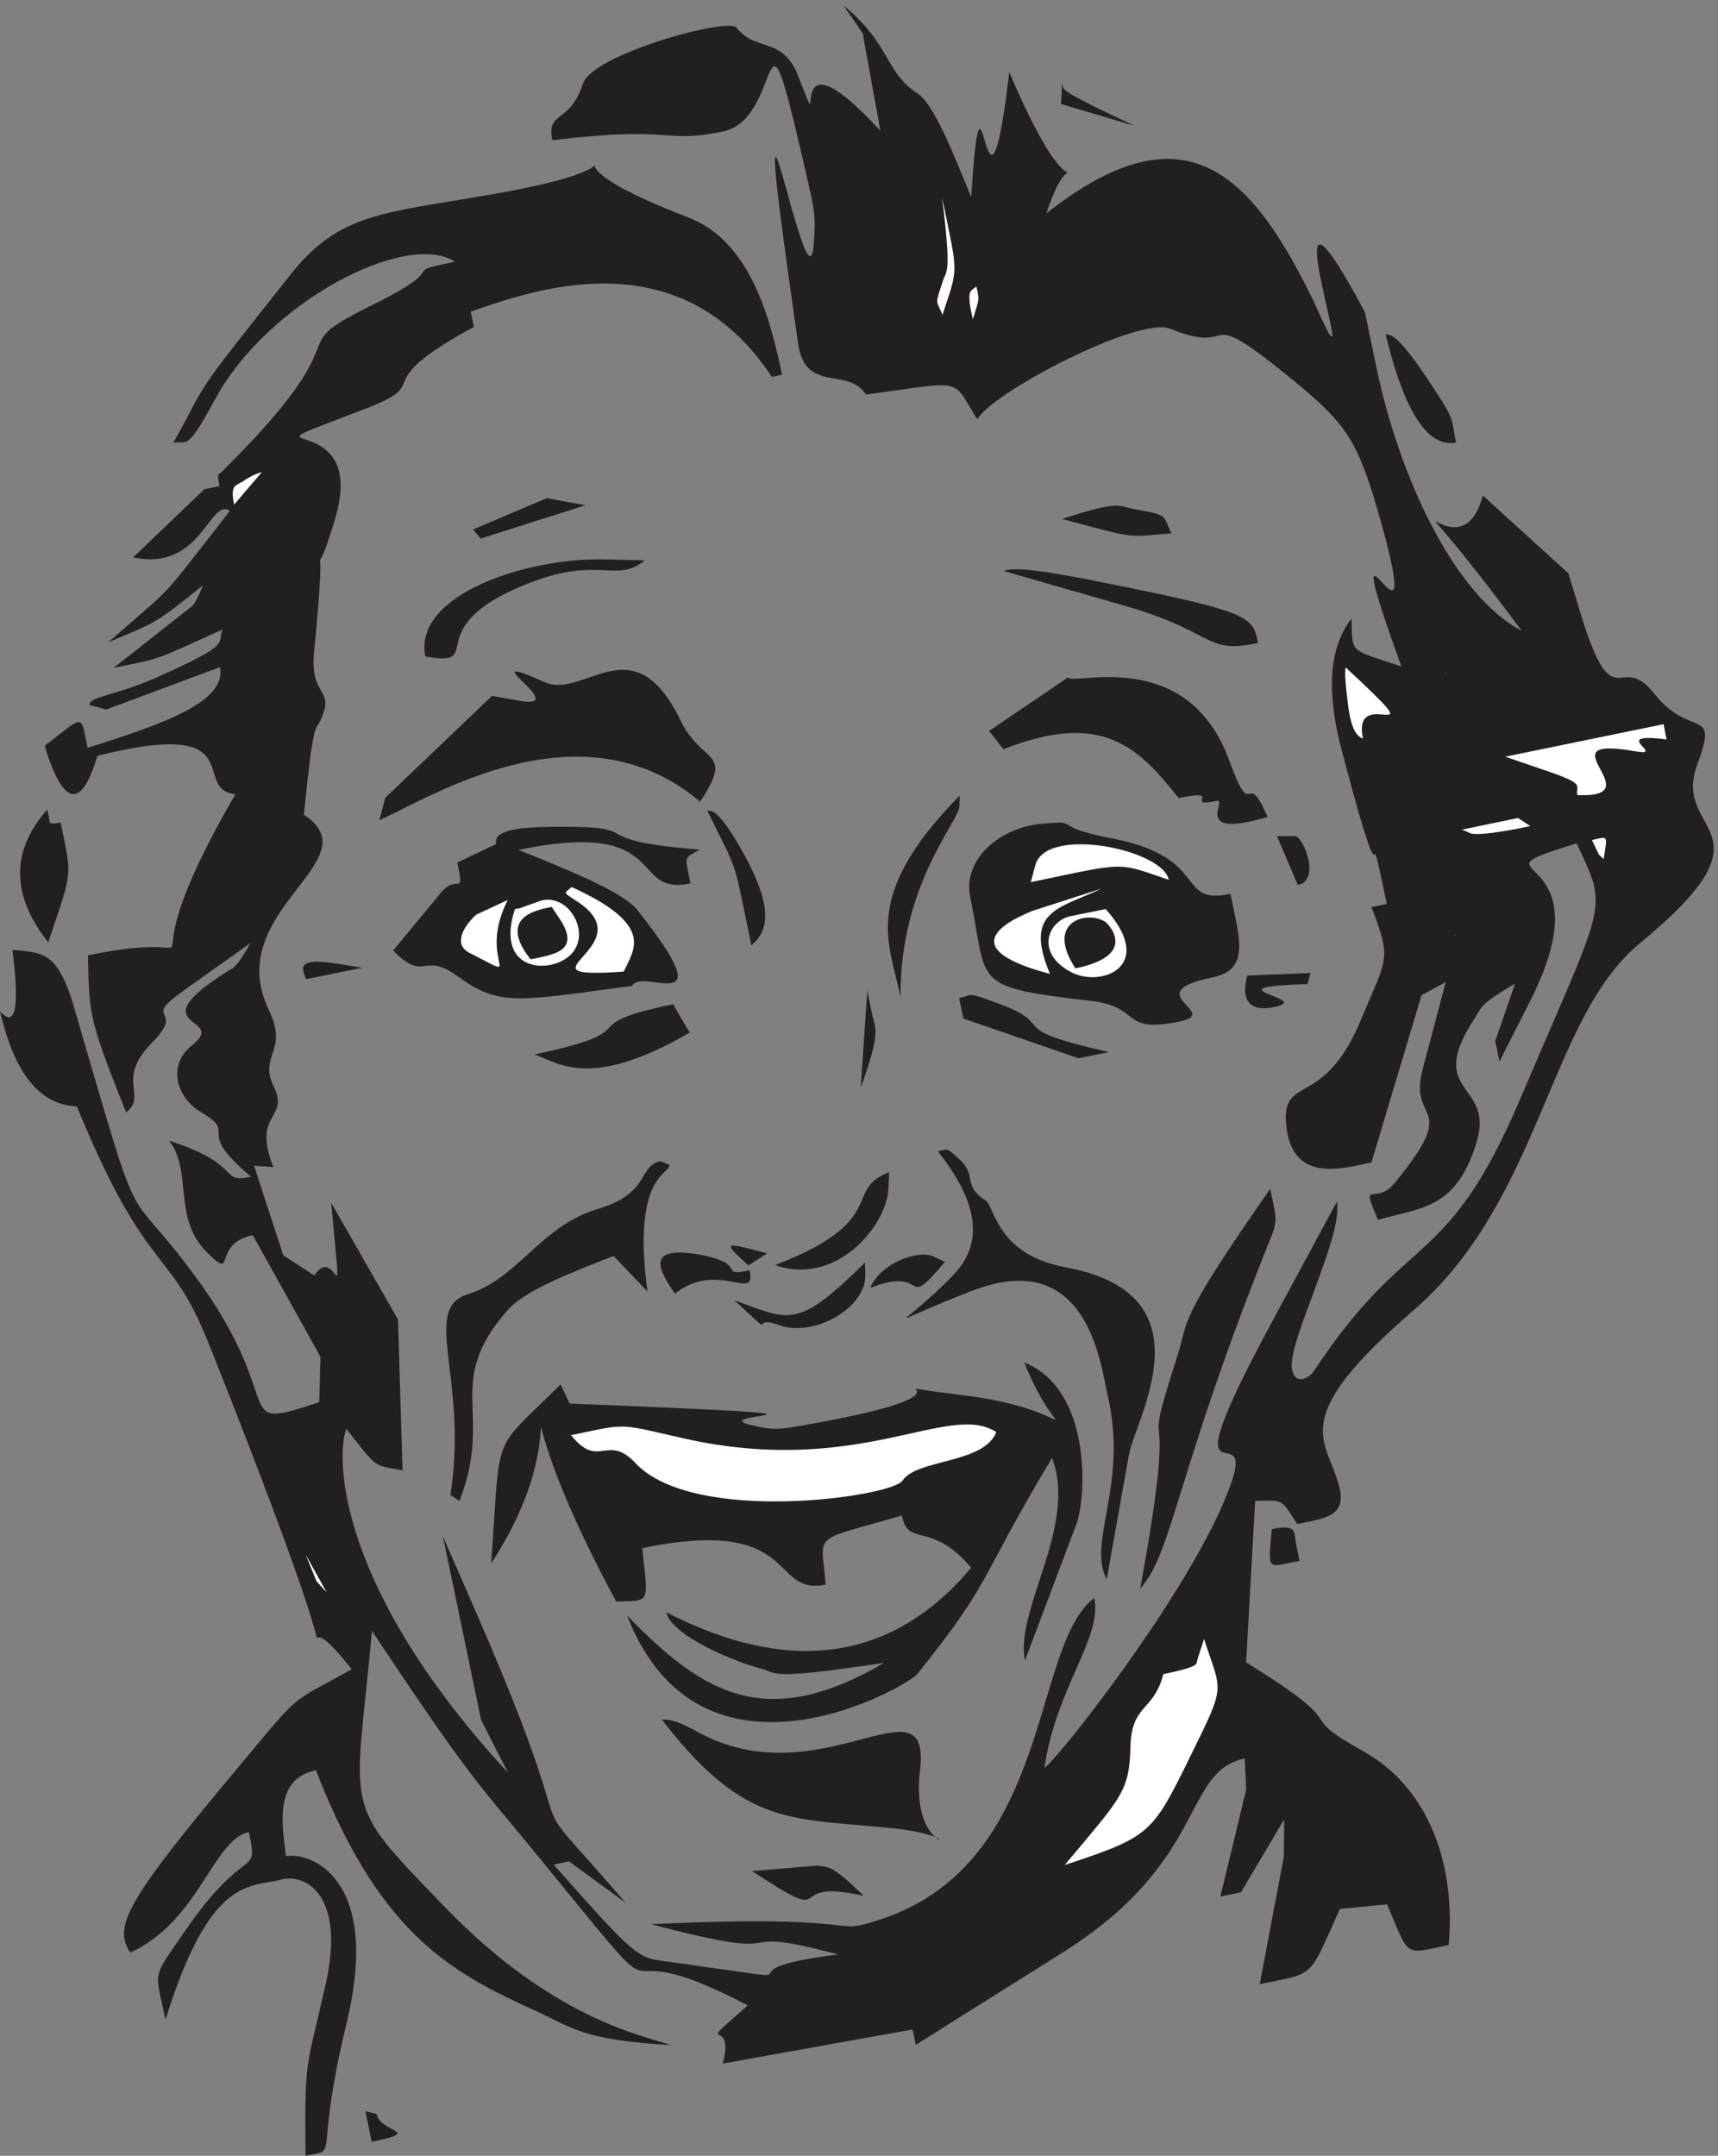
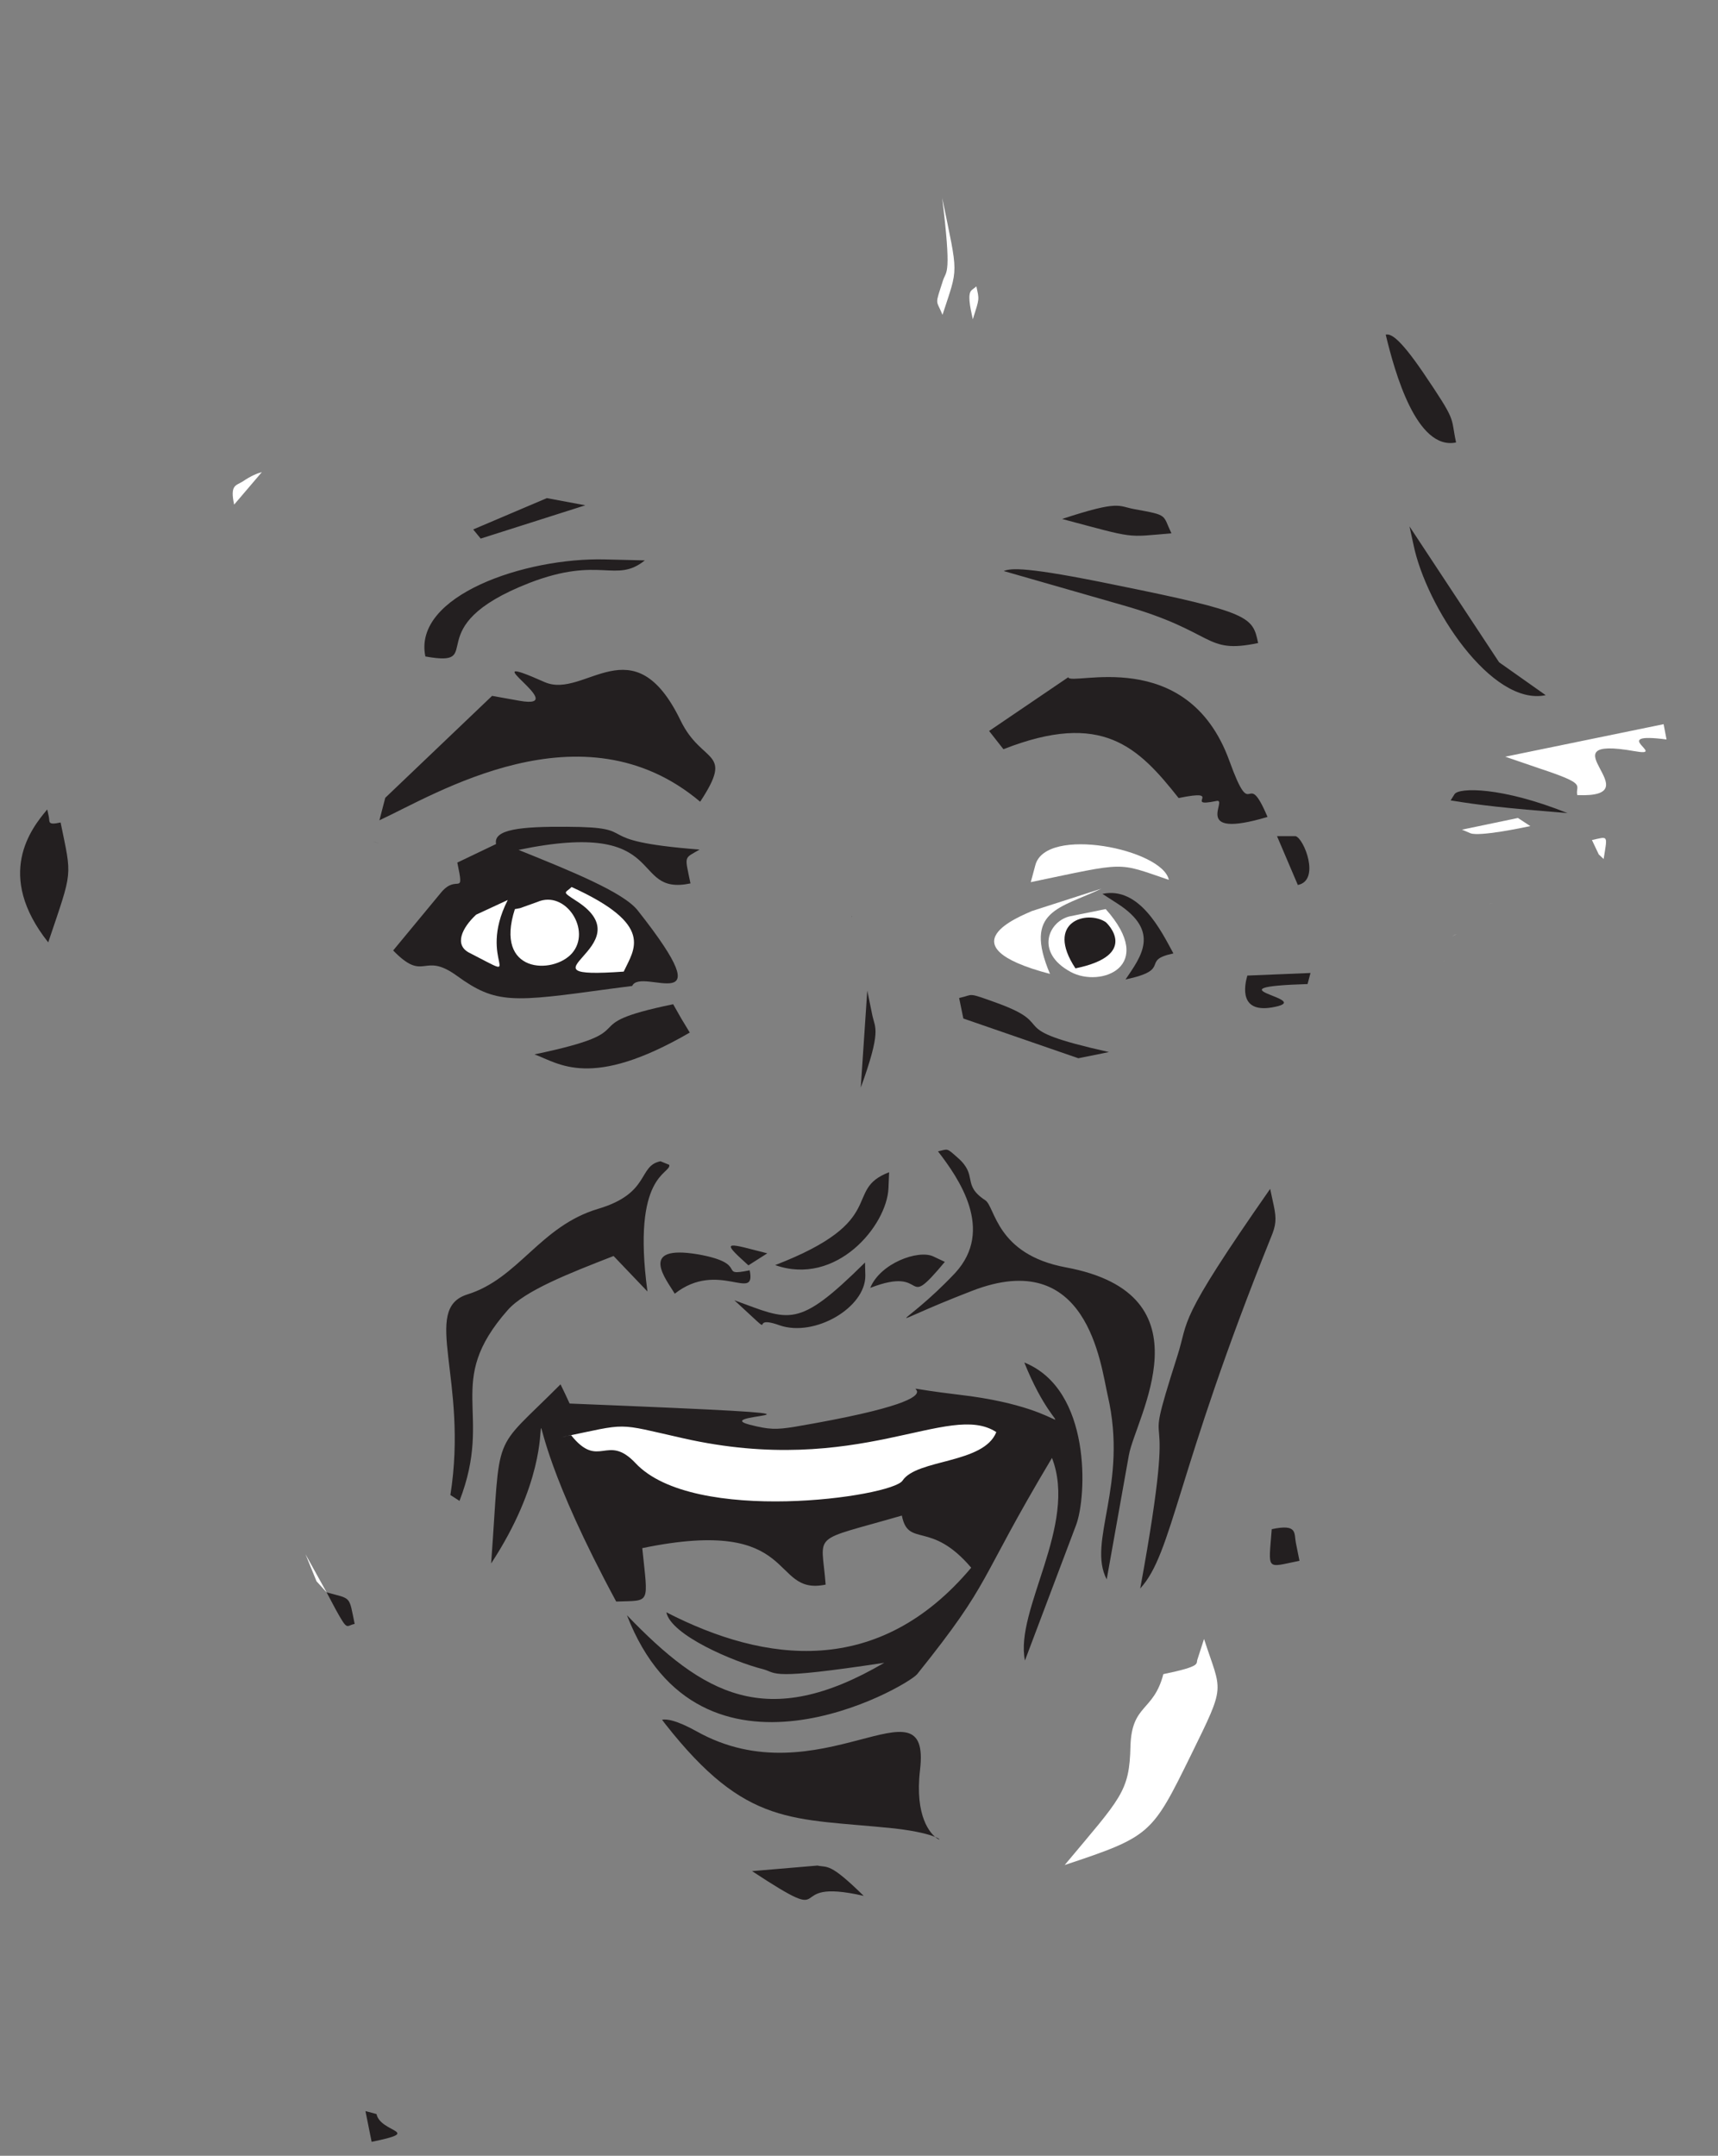
<svg xmlns="http://www.w3.org/2000/svg" xml:space="preserve" width="291.017" height="365.131">
  <rect width="100%" height="100%" fill="#808080" stroke="none" />
-   <path d="M937.934 2709.73c24.804-31.55 59.304-10.69 79.116-62.57 39.49-103.61-28.124 74.64 104.2-68.78l-22.45 123.94-24.52 35.68c61.38-50.68 51.96-84.64 94.63-112.39 19.95-12.93 43.93-72.58 68.03-131.88 14.55 229.27 17.88-99.12 48.5 159.29 95.88-226 87.98-55.17 47.25-179.97 178.46 141.01 262.15 48.78 340.99-112.91 76.35-174.63-73.02 244.78 64.71-12.76l14.96-71.88c28.27-134.81 96.99-287.37 184.98-334.25-191.21 257.19-80.92 55.68-49.75 172.55l109.05-99.12 15.38-51.02c42.68-138.95 49.33-45.17 94.08-102.4 46.14-58.44 83-14.13 54.45-90.5-33.25-89.98 107.39-78.26-73.02-227.2-116.52-95.85-125.25-327.18-289.17-468.19-157.12-135.671-112.37-161.35-95.33-217.722 14-43.957-14.54-45.687-51.82-53.609-21.61 32.75-15.79 29.992-53.62 29.473l-11.5-205.653c145.07-89.64 54.73-60.507 148.81-112.91 88.4-49.301 117.78-151.347 109.19-247.027-57.78-11.723-49.05-17.582-78.43 51.719l-60.13-5.692c-40.74-90.847-30.76-81.019-102.12-95.84l30.76 162.211.42 47.578-55.15-92.918-26.19-5.339 32.84 135.66-1.66 40.168c-80.5-16.547-45.73-131.008-234.03-248.41l-184.97-116.18-4.16 19.48-241.783-43.437c17.457 65.16-41.985 8.617 31.871 74.117-209.782 109.981-65.539-56.367-270.883 194.621-66.649 81.711-78.703 87.399-207.699 282.371-21.618-237.551-40.739-213.59 91.586-350.461 136.894-142.218 249.683-164.109 289.171-177.039-112.371 6.207-126.918 22.758-168.07 41.551-102.394 47.227-199.941 90.668-284.047 308.387-52.648-10.688-43.644-66.188-38.242-109.457 29.516 5.859 121.934-26.032 77.594-211C398.25-9.609 434.691 9 389.105-.48c-.832 126.019-.414 103.609 25.774 218.929 25.633 114.461-26.606 141.012-56.949 132.742-39.352-10.691-89.508 6.719-147.149-178.25-13.301 64.129-18.289 50.161 23.973 111.528C314.422 401 329.805 350.84 316.918 411.691c-45.586-9.48-63.047-113.082-151.027-153.421-21.895 33.269-5.684 65.16 138.554 237.199 81.75 97.91 62.215 78.09 143.547 123.601-104.887 132.731 44.754-154.629-182.48 415.61-50.157 125.67-77.594 82.06-167.657 301.16-71.632 2.41-91.171 96.19-97.82 120.66-1.246 4.14 31.867-47.75 15.797 78.78 35.191-4.13 56.39 1.21 77.59-70.16 92.418-316.32 59.719-215.99 154.215-344.24 123.593-167.04 41.152-200.31 158.926-161.7l1.664 57.75-86.321 154.97c-54.316-11.2-18.707-62.57-60.551-19.48-41.011 42.75-16.21 102.05-46 139.8 95.743-30.68 62.625-54.81 104.473-46.02-75.93 63.78-12.887 52.23-64.707 82.91-28.683 17.07-43.508 58.1-10.808 84.3 48.91 38.44-73.02 20.17 47.25 95.67 4.988 2.93 9.558 2.59 27.433 34.82l-85.074-60.5c-56.809-40.17 4.988-20.34-41.016-67.23-46-46.72-4.57-66.37-32.281-87.92-46.559 117.39-46.973 119.98-48.637 199.97 198.696 41.54 25.774-73.44 187.887 205.3-58.055 5.35 23.277 98.61-175.414 48.96-2.078-.52-27.852-117.39-67.617 12.41 52.234 40.68 45.586 41.03 54.73-2.41 97.129 30.68 177.633 58.78 168.489 102.74l-144.797-53.95-21.614 5.86c1.246 11.2 32.84 11.55 84.661 34.47 101.148 44.82 76.761 43.44 85.488 61.71-92.973-41.88-75.512-35.68-138.973-48.95l95.328 75.16c3.742 2.93 7.481 2.93 18.289 29.82-60.965-48.44-55.144-44.82-120.683-72.57 90.34 79.29 60.965 47.23 155.047 167.55-26.051 17.41-36.028-77.91-123.18-59.3l90.48 86.71 19.536 4.14c-3.743 17.76-1.247 14.13 2.078 17.41 189.547 187.38 70.113 152.56 190.797 212.38 109.875 53.78 30.203 40.16 106.964 55.85-61.379 40.33-238.457-50.86-305.66-175.32-37.41-69.3-35.746-51.54-53.066-55.16 48.91 86.71 14.41 44.3 150.472 215.65 60.969 76.37 116.114 76.71 251.348 99.98 263.399 45.17 11.637 64.3 253.84-28.61 78.008-30 103.777-124.81 119.574-200.31l-12.887-2.93c-119.437 181.17-309.402 108.26-383.667 83.26l4.156-19.48c-138.973-75.5-49.465-69.64-134.403-102.74-196.199-76.02 5.407 12.76-43.226-144.46-34.781-114.46-5.684 38.27-26.051-167.9-5.402-58.44 28.129-43.61 7.899-86.71-6.239-12.75-8.731.86-20.786-119.46 88.817-58.44-105.304-121.53-44.754-248.4 26.047-53.96-13.718-57.23 6.653-98.26 19.812-41.89-28.27-31.89-.832-102.05l-24.528 1.72 37.274-114.11 39.488-25.69c29.375 44.3 36.86-74.3 21.477 92.57l85.078-148.59 5.816-192.041c-38.519 7.07-31.035 1.383-71.773 53.101-14.547-43.449-6.235-208.59 206.176-438.371l-34.364 67.223-48.633 233.93 41.985-96.192c155.461-356.66 36.437-192.039 190.793-370.449l-72.188 52.75-19.539-4.141C822.516 237.578 811.293 253.27 863.254 245c213.516-29.828 31.035-10.352 204.506 10.859-156.428 41.371-36.16-15-238.592 38.61 291.662 13.621 221.972-17.059 293.742 6.551 218.09 72.921 189.96 347.531 270.74 408.89 10.81-50.5-48.49-113.601-63.46-216.512 22.03 17.071 167.24 203.243 223.64 327.704 72.6 161.347-88.4-45.161 70.52 248.408l78.43 145.14c8.31-43.96-64.29-181.69-57.23-213.58 4.16-21.89 22.73-10.34 27.71-2.41 120.69 182.89 168.08 125.15 262.16 344.93 110.7 260.13 113.61 239.44 72.6 327.36-152.27-47.75 44.76 3.62-59.72-202.03l-38.52-75.85-5.4 26.03 25.22 73.09c-47.67-27.93-41.85-30-51.82-44.82-63.88-97.57 27.02-79.99 2.49-158.42-26.19-84.3-70.53-81.71-125.26-97.57-23.27 54.82-4.15 16.2 21.2 46.89 86.19 104.63 16.08 73.43 36.03 146.01l29.1 109.98-30.76-16.72-63.88-213.07c-38.93-8.27-101.56-26.55-108.63 48.44-5.82 65.51 48.5 17.07 96.58 136.53 31.59 75.5 38.24 72.92 12.05 140.14l19.54 4.14c-30.76 148.42 6.23-46.37-57.23 194.97-23.69 89.12-10.81 138.94 12.33 168.42 1.67-44.82-5.68-37.76 63.46-61.03-94.08 262.2 36.17-37.4-26.88 187.38-27.85 97.92-41.01 119.46-107.38 174.28-131.08 107.74-67.2 31.03-160.17 68.44-39.35 16.55-226.82-80.85-245.53-115.33-34.08 53.44-13.3 48.96-141.88 31.55-24.11 36.55-78.01 0-86.74 66.71-72.603 505.6 11.64 26.2 19.95 122.74 2.5 27.92 2.08 40.68-4.15 68.44-67.204 295.8-29.38 94.12-110.711 77.22-78.426-16.2-60.133 7.93-217.813-11.2-7.898 38.09 22.031 19.82 39.07 72.23 12.332 37.23 184.563 84.46 195.368 71.19" style="fill:#231f20;fill-opacity:1;fill-rule:evenodd;stroke:none" transform="matrix(.133 0 0 -.133 0 365.067)" />
-   <path d="M1353.92 2633.52c1.24-6.64 46.46-27.79 91.26-48.94l-93.75 27.79 1.24 27.37 1.25-6.22" style="fill:#231f20;fill-opacity:1;fill-rule:evenodd;stroke:none" transform="matrix(.133 0 0 -.133 0 365.067)" />
  <path d="M1201.24 2388.32c-10.78-33.6-9.12-24.06-.83-44.39 20.33 62.64 20.33 47.71-.41 148.94 12.03-98.74 5.39-92.51 1.24-104.55m36.52-12.75c-5.78-4.57-2.47-20.74 1.24-37.33 8.68 27.37 8.26 24.47 4.55 41.89l-5.79-4.56m-928.752-243.94c-8.719-5.38-16.192-4.15-10.797-29.38l35.297 41.37c-4.981-1.24-13.703-4.55-24.5-11.99" style="fill:#fff;fill-opacity:1;fill-rule:evenodd;stroke:none" transform="matrix(.133 0 0 -.133 0 365.067)" />
  <path d="m720.965 2105.95 24.488-4.57-133.234-42.4-9.543 11.64 93.804 39.9 24.485-4.57m1091.215 165.06c44.39-65.55 34.85-55.17 42.31-89.61-50.19-10.37-77.97 88.78-89.59 137.32 6.22 1.24 16.59-2.9 47.28-47.71M770.285 2032.46l51.004-1.24c-37.324-29.87-56.402 6.22-146.82-28.62-145.969-56.81-51.418-108.24-132.703-93.73-16.172 77.56 127.324 126.08 228.519 123.59m674.855 63.95c43.53-7.89 35.24-6.64 46.84-30.72-59.28-4.98-43.94-7.06-139.3 18.27 74.63 24.49 70.89 16.19 92.46 12.45m-24.04-96.6c172.58-34.85 174.24-40.67 181.3-73.86-69.7-14.53-52.27 14.1-172.18 48.14l-151.85 43.57c9.14 3.74 28.22 5.81 142.73-17.85M693.934 1876.1c51.011-21.98 112.82 75.49 172.945-48.94 27.371-56.4 68.851-36.49 24.883-103.27-150.547 126.91-338.848 8.3-408.532-23.64l7.458 28.63 136.05 129.81 34.825-6.23c70.097-12.44-69.239 68.85 32.371 23.64M62.246 1704.49c1.246-6.22-2.07-10.78 14.941-7.04 14.52-71.37 15.766-58.93-15.765-152.69-68.05 85.88-21.992 144.8-1.246 169.28l2.07-9.55m1737.914 347.17c16.18-79.65 99.6-206.61 168.49-192.09l-59.34 41.9-114.13 173.02 4.98-22.83m-439.61-169.26c2.47-12.02 151.36 42.29 205.27-106.57 30.28-83.74 20.32-4.55 48.52-71.31-98.71-29.44-48.93 24.05-65.12 20.32-43.95-9.13 12.03 16.16-48.09 3.73-51.44 65.1-97.47 111.54-223.13 62.19l-18.24 23.22 100.79 68.42m-881.831-210.34c11.179-4.57-10.766 4.57 0 0m243.5 19.93c101.617-.42 19.91-17.41 168.808-29.03-20.324-12.01-19.078-6.63-11.613-43.1-79.633-16.59-23.641 83.32-218.996 42.69 66.777-26.94 133.555-53.88 151.805-77.1 113.23-143.43 4.148-70.89-7.051-96.17l-28.617-3.73c-124.02-17.01-144.754-19.49-194.528 16.58-43.964 31.91-40.648-9.53-81.297 32.33l61.387 74.21c20.324 24.04 29.863-7.47 20.324 37.72l49.36 23.62c-3.735 18.67 31.105 22.4 90.418 21.98" style="fill:#231f20;fill-opacity:1;fill-rule:evenodd;stroke:none" transform="matrix(.133 0 0 -.133 0 365.067)" />
-   <path d="M1716.83 1847.96c3.72-32.38 12.03-41.51 19.07-43.58-14.93 73.05 99.56-22.42-21.97 90.49-.84-3.73-1.67-11.21 2.9-46.91m124.05 39.45c6.66 1.25-6.67-1.68 0 0" style="fill:#fff;fill-opacity:1;fill-rule:evenodd;stroke:none" transform="matrix(.133 0 0 -.133 0 365.067)" />
-   <path d="M940.336 1669.59c29.906-50.96 50.676-101.93 16.613-128.45-24.09 115.61-14.953 87.43-56.078 171.14 6.645 1.24 16.203-2.9 39.465-42.69m281.644 48.52c-.82-19.49-75.91-99.96-75.09-242.65-14.1 68.86-51.02 127.75 75.51 256.34l-.42-13.69" style="fill:#231f20;fill-opacity:1;fill-rule:evenodd;stroke:none" transform="matrix(.133 0 0 -.133 0 365.067)" />
  <path d="M606.441 1580.05c-18.253-17-28.211-38.57-8.707-48.53 76.332-38.99 8.293-12.86 48.95 67.2l-40.243-18.67m129.043 16.58c87.102-57.18-87.945-99.44 58.899-89.09 13.277 28.6 40.238 59.25-66.367 107.73-8.301-8.29-13.692-4.97 7.468-18.64" style="fill:#fff;fill-opacity:1;fill-rule:evenodd;stroke:none" transform="matrix(.133 0 0 -.133 0 365.067)" />
  <path d="m662.395 1588.35-6.641-1.24c-26.551-82.13 48.531-83.38 72.59-56.42 25.722 29.03-7.879 81.3-43.973 65.54l-21.976-7.88" style="fill:#fff;fill-opacity:1;fill-rule:evenodd;stroke:none" transform="matrix(.133 0 0 -.133 0 365.067)" />
-   <path d="M712.645 1575.01c27.394-41.43-6.641-45.58-36.938-51.79-42.754 54.28 8.711 62.98 26.981 66.71l9.957-14.92m-279.563-57.97 28.203-4.59-71.754-14.58c-1.66 9.58-19.496 29.99 43.551 19.17m896.758 179.06c50.2 4.15 4.14-3.32 87.1-19.08 125.68-24.45 79.22-85 150.14-70.48 11.62-56.81 25.31-96.21-21.97-106.15-98.72-20.33 12.04-44.8-42.73-56.41-76.31-15.75-47.69 18.66-111.99 26.14-156.36 18.23-131.47 20.72-154.7 132.27-9.96 48.93 38.98 89.97 94.15 93.71m-884.801-203.53c.832-3.31-.836 2.89 0 0" style="fill:#231f20;fill-opacity:1;fill-rule:evenodd;stroke:none" transform="matrix(.133 0 0 -.133 0 365.067)" />
  <path d="m1318.63 1643.05-5.81-21.58c123.58 25.74 108.65 25.74 175.83 2.91-7.87 39.01-156.75 69.32-170.02 18.67m642.07 123.24c62.66-20.72 45.23-20.72 48.14-33.97 98.77-4.14-46.9 77.06 73.04 55.93 43.57-7.87-35.7 24.86 40.67 14.92l-3.73 19.47-201.7-41.43 43.58-14.92" style="fill:#fff;fill-opacity:1;fill-rule:evenodd;stroke:none" transform="matrix(.133 0 0 -.133 0 365.067)" />
  <path d="M1084.72 1577.56c.74-2.97-.37 3.4 0 0m767.8 155.9-4.98-7.89c38.16-6.22 66.78-9.54 148.89-16.18-83.78 33.61-138.52 32.78-143.91 24.07m-202.46-53.38c10.78-2.9 31.92-56.42 2.9-62.23l-26.53 62.23h23.63" style="fill:#231f20;fill-opacity:1;fill-rule:evenodd;stroke:none" transform="matrix(.133 0 0 -.133 0 365.067)" />
  <path d="M1314.07 1584.6c-13.26-6.22-113.61-43.94 23.23-80-34.41 81.24 12.85 83.31 65.52 108.6l-88.75-28.6" style="fill:#fff;fill-opacity:1;fill-rule:evenodd;stroke:none" transform="matrix(.133 0 0 -.133 0 365.067)" />
  <path d="M1423.98 1593.68c53.92-35.22 29.45-66.72 9.54-96.15 60.55 12.85 17.83 24.04 60.97 33.16-15.35 28.18-43.14 85.79-90.42 75.84l19.91-12.85" style="fill:#231f20;fill-opacity:1;fill-rule:evenodd;stroke:none" transform="matrix(.133 0 0 -.133 0 365.067)" />
  <path d="M1872.76 1683.76c11.2-4.54 66.77 7.03 76.3 9.09l-15.76 10.33-71.32-14.87 10.78-4.55m-509.73-105.72c-27.38-5.82-45.63-46.1.83-71.02 37.75-20.35 109.93 6.65 44.38 80.15l-45.21-9.13" style="fill:#fff;fill-opacity:1;fill-rule:evenodd;stroke:none" transform="matrix(.133 0 0 -.133 0 365.067)" />
  <path d="m867.73 1447.73 10.782-17.82c-126.461-73.39-166.684-38.98-197.782-27.78 150.93 31.51 41.879 36.07 176.629 63.85l10.371-18.25m540.57 122.82c1.66-1.24 43.97-41.88-38.58-58.88-39.4 59.71 14.93 74.64 38.58 58.88m-297.09-119.51c3.32-15.35 11.61-18.25-14.92-91.25l8.29 123.6 6.63-32.35" style="fill:#231f20;fill-opacity:1;fill-rule:evenodd;stroke:none" transform="matrix(.133 0 0 -.133 0 365.067)" />
  <path d="m2036.23 1656.78 6.21-5.83c4.97 31.21 6.21 28.71-14.9 24.13l8.69-18.3" style="fill:#fff;fill-opacity:1;fill-rule:evenodd;stroke:none" transform="matrix(.133 0 0 -.133 0 365.067)" />
  <path d="M1270.52 1467.32c80.49-29.46 2.5-31.12 141.88-62.24l-38.99-7.88-146.45 50.61-5.39 26.14c19.5 4.15 8.71 7.89 48.95-6.63" style="fill:#231f20;fill-opacity:1;fill-rule:evenodd;stroke:none" transform="matrix(.133 0 0 -.133 0 365.067)" />
  <path d="M1898.51 1594.15c9.58 2.15-10-2.16 0 0m-46.05-40.29c9.1 5.38-9.09-4.96 0 0" style="fill:#fff;fill-opacity:1;fill-rule:evenodd;stroke:none" transform="matrix(.133 0 0 -.133 0 365.067)" />
  <path d="m1628.87 1504.14 40.22 1.66-3.73-14.1c-131.85-4.15 8.7-18.67-41.47-29.04-46.43-9.95-38.97 26.96-35.24 39.82l40.22 1.66" style="fill:#231f20;fill-opacity:1;fill-rule:evenodd;stroke:none" transform="matrix(.133 0 0 -.133 0 365.067)" />
  <path d="M1839.21 1520.71c2.92.78-3.33-.77 0 0" style="fill:#fff;fill-opacity:1;fill-rule:evenodd;stroke:none" transform="matrix(.133 0 0 -.133 0 365.067)" />
  <path d="M852.406 1261.45c2.492-12.01-48.117-10.77-27.785-161.29l-43.152 45.2c-56.43-22-112.84-43.96-134.821-68.85-82.152-93.295-17.429-129.381-61.418-242.998l-11.605 7.468c23.23 147.2-37.754 236.77 21.578 255.43 65.543 20.33 92.512 87.09 166.777 109.08 66.786 19.9 50.196 54.72 79.231 60.53l11.195-4.57m367.554 8.89c26.15-22.83 4.59-34.04 34.86-53.95 12.86-8.3 13.67-68.86 102.45-85.45 186.66-34.45 88.76-192.077 80.47-239.346l-28.2-158.067c-25.3 48.11 27.78 120.293 1.24 234.379-9.14 40.254-25.73 189.994-172.57 133.154-125.67-48.51-90.84-50.6-21.56 22.83 50.18 54.76 4.58 120.29-21.99 154.74 13.27 2.89 10.38 4.97 25.3-8.29m-88.38-38.62c-2.08-47.73-66.35-125.33-144.318-97.94 147.218 56.85 85.428 95.45 145.148 118.27l-.83-20.33" style="fill:#231f20;fill-opacity:1;fill-rule:evenodd;stroke:none" transform="matrix(.133 0 0 -.133 0 365.067)" />
  <path d="M889.27 1147.44c66.777-12 23.222-28.97 65.531-20.28 8.711-41.8-40.238 13.66-95.403-29.8-9.949 16.97-48.527 63.33 29.872 50.08m70.16 5.9 17.832-4.56-24.051-15.32c-30.262 27.33-31.508 29.82 6.219 19.88m142.69-32.84c.42-41.04-64.73-78.77-109.128-63.43-43.98 15.76 3.735-24.45-57.676 31.92 70.954-25.7 79.674-37.72 166.394 48.09l.41-16.58m86.31 24.43 14.94-7.04c-55.59-66.67-18.25-3.31-95-33.13 12.86 31.47 60.98 48.86 80.06 40.17m433.84 64.77c3.73-17.43 2.91-25.31-3.73-41.06-121.1-300.687-124.83-401.472-166.31-446.663 53.5 291.953-4.98 131.875 47.29 296.113 15.34 47.71-2.49 39.82 118.19 212.76l4.56-21.15M719.711 969.922l5.766-12.438c423.143-17.023 169.683-11.195 229.406-26.976 24.476-6.219 33.191-6.61 58.097-2.488 277.08 47.304 66.77 57.648 208.65 40.66 164.68-19.086 131.06-78.407 82.96 41.05 85.86-34.406 79.62-170.882 65.96-206.957l-65.15-172.519c-13.24 64.687 67.62 172.519 34.43 257.961-96.63-161.75-74.25-153.86-171.73-275.41-14.1-16.563-275.846-166.297-369.616 75.097C895.59 587.109 976.027 539.41 1126.23 627.34c-147.679-22.391-136.058-13.293-153.917-8.281-38.149 9.527-117.825 43.539-123.633 72.578 125.726-64.723 270.08-83.809 388.28 56.793-51.86 60.988-80.06 24.914-88.34 66.39-118.64-34.437-102.06-19.937-97.06-87.929-72.201-14.961-31.53 88.32-233.552 46.453 7.476-73 11.191-66.391-33.192-68.028-174.64 323.504-27.812 248.829-159.304 48.516 12.859 174.188-1.239 138.113 88.39 228.106l5.809-12.016" style="fill:#231f20;fill-opacity:1;fill-rule:evenodd;stroke:none" transform="matrix(.133 0 0 -.133 0 365.067)" />
  <path d="m720.57 915.695 6.637 1.664c35.676-44.796 45.629 2.903 82.117-35.668 73.86-79.211 326.446-43.136 340.146-22.394 18.25 27.789 103.28 21.144 119.46 61.793-60.56 39.808-174.63-58.477-398.61-7.879-88.379 19.898-67.632 19.484-155.976 1.238l6.226 1.246m-317.41-184.59 12.848-14.128-26.942 48.613z" style="fill:#fff;fill-opacity:1;fill-rule:evenodd;stroke:none" transform="matrix(.133 0 0 -.133 0 365.067)" />
  <path d="M427.219 695.863c16.183-29.394 13.277-21.113 24.484-19.043-7.469 36.43-3.734 31.465-35.691 40.157l11.207-21.114m1223.251 84.192 4.57-22.832c-43.2-8.719-39.46-13.696-35.31 40.269 33.23 7.059 28.25-4.98 30.74-17.437M886.793 540.281c155.977-87.863 299.527 73.785 284.997-49.32-14.1-119.781 82.55-87.867-32.37-74.598-131.08 13.668-188.315.817-292.447 133.453l-3.743 4.981c6.223 1.246 18.672-.832 43.563-14.516" style="fill:#231f20;fill-opacity:1;fill-rule:evenodd;stroke:none" transform="matrix(.133 0 0 -.133 0 365.067)" />
  <path d="M1525.21 631.953c-2.49-5.797 6.63-8.695-43.54-19.082-12.44-48.105-40.23-37.742-41.89-91.664-1.24-58.492-12.03-65.539-83.77-151.41 109.9 36.512 111.15 38.992 160.91 140.215 45.2 92.09 38.99 78.383 16.58 147.668l-8.29-25.727" style="fill:#fff;fill-opacity:1;fill-rule:evenodd;stroke:none" transform="matrix(.133 0 0 -.133 0 365.067)" />
  <path d="M1041.16 369.098c13.27-2.907 15.34 4.148 58.88-38.582-109.056 24.89-27.37-43.977-142.224 31.527l83.344 7.055M479.543 52.66c4.973-24.144 60.91-21.648-6.215-35.383l-7.875 39.13 14.09-3.747" style="fill:#231f20;fill-opacity:1;fill-rule:evenodd;stroke:none" transform="matrix(.133 0 0 -.133 0 365.067)" />
</svg>